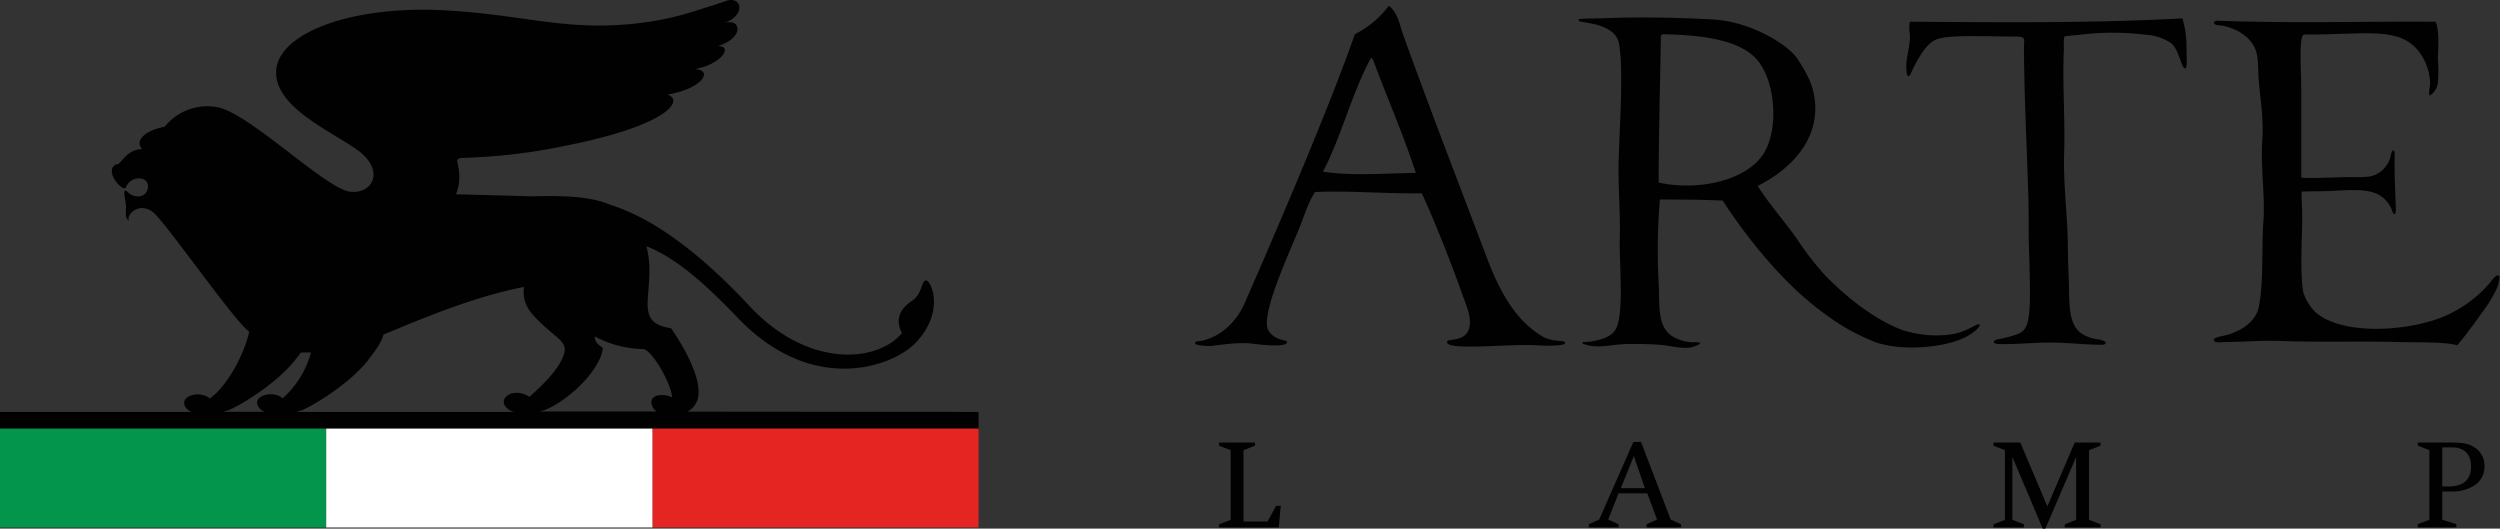
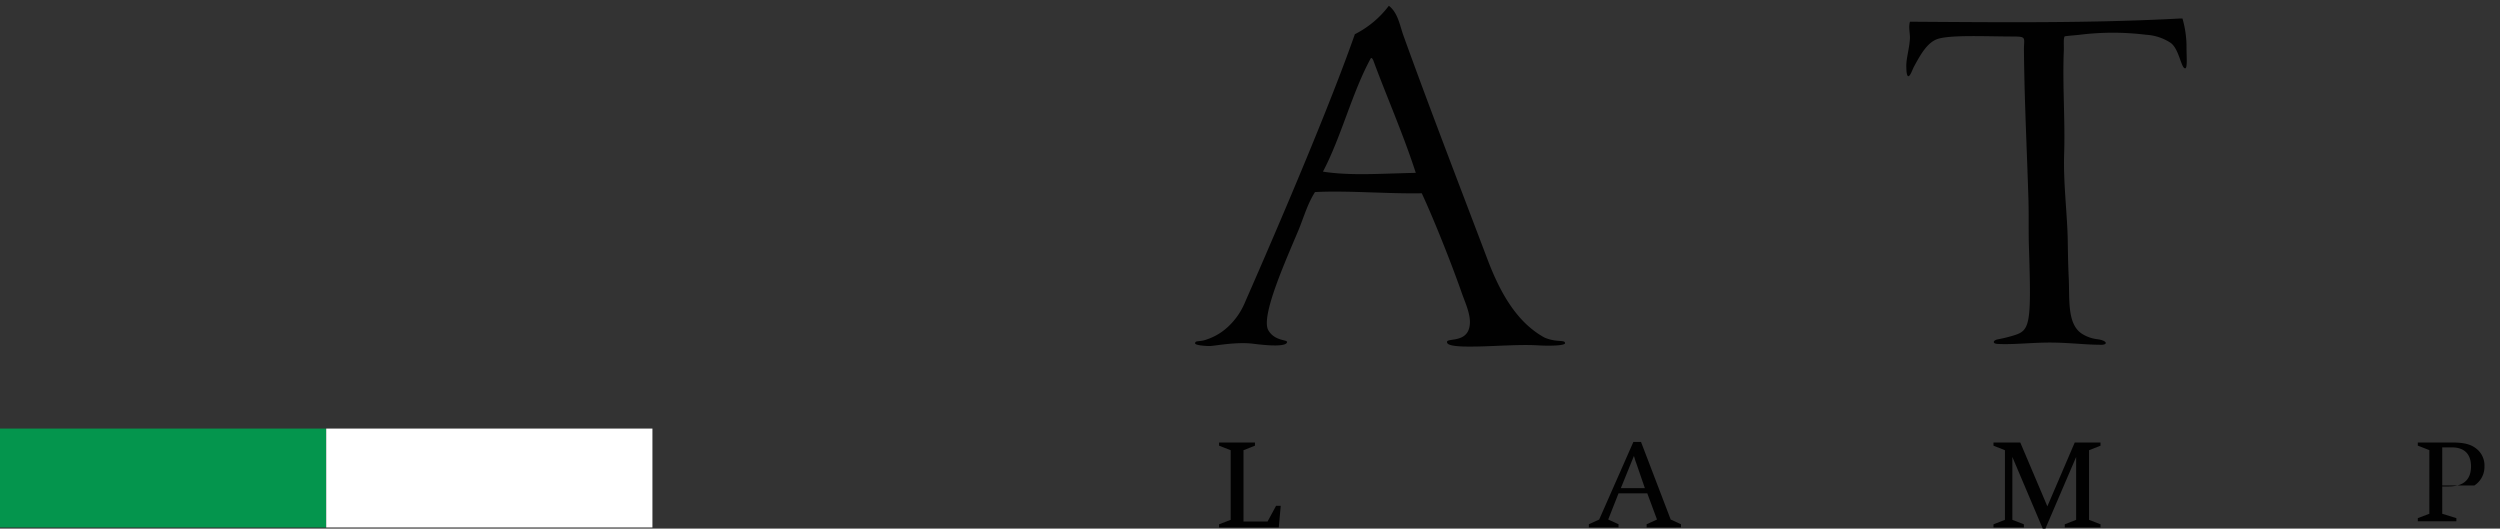
<svg xmlns="http://www.w3.org/2000/svg" viewBox="0 0 498.52 105.41">
  <rect x="0" y="0" width="498.52" height="105.41" fill="#333333" stroke="none" />
  <defs>
    <style>.cls-1{fill:#010101;fill-rule:evenodd;}.cls-2{fill:#04954d;}.cls-3{fill:#e52521;}.cls-4{fill:#fff;}</style>
  </defs>
  <g id="Слой_2" data-name="Слой 2">
    <g id="Слой_1-2" data-name="Слой 1">
-       <path class="cls-1" d="M137.06,82.09A4.07,4.07,0,0,0,138.4,81a4,4,0,0,0,.76-1.55c.94-4-3-10.58-5.34-14-6.49-.95-4.33-5-4.33-11.34a19.08,19.08,0,0,0-.58-5C133.72,51,139,54.87,147.16,63.42c14.89,15.55,30.92,9.73,35.49,4.87,5.94-6.31,2.93-12.5,2-12.38s-.75,2.7-2.7,4-3.73,3.33-2.1,6.51C175,72.29,161.12,73.55,149.43,61,138.3,49.05,129,43.09,121.66,40.83c-4-1.74-9.63-1.84-15.73-1.68,0,0-7.07-.21-15-.41,1.34-3.44.25-5.87.25-6.74,0-.2.23-.36.71-.51a115.09,115.09,0,0,0,20.61-2.37c20.81-4.09,24-9.17,20.59-10.26,7.29-1.25,9.14-5,5.41-5.07,5.42-.93,7.78-4.71,4.61-4.6,5.48-1.66,4.63-5.73,1.28-4.57,4.61-1.74,3.35-5.43.5-4.46l-3,1c-2.83.77-7.88,3-17.38,3.74-13.11,1-21.2-2.16-36.69-2.88C69.53,1.22,55.67,6.73,55.09,13.93s10.29,11.88,16,15.85c6,4.21,3.14,9.27-1.67,8.38-5.33-1.3-19.82-15.65-26.17-16.81a10.91,10.91,0,0,0-10.4,3.92c-4.32.83-6,3-4.48,4.46-2.6,0-3.82,2.08-4.75,3a1.31,1.31,0,0,0-1.31,1.49c0,1.63,2.45,4.05,2.79,3.15C26,35,29.5,35,29.5,37.17s-2.51,2.56-3.95,1.2-.42,1.49-.42,2.84-.3,2,.55,2.84c-.55-1.49,2.44-4,5.11-1.49S45.66,62.41,49,65.52c.22.21.42.42.69.64-.94,4.33-4.33,10.87-7.87,13.3-1.73-1.62-6.07-.68-4.9,1.61a2.54,2.54,0,0,0,1.26,1.07H0v3.64H195.14V82.14Zm-18.46-15a21.35,21.35,0,0,0,9.6,2.52c1.74,0,5.79,7.06,5.79,9.61-2.24-1-5.06-.32-3.77,2.08a2.18,2.18,0,0,0,.73.75H107.5a11.61,11.61,0,0,0,1.16-.3c4.89-2,11.06-8,11.56-12.33-.73-.68-1.64-1-1.61-2.34ZM73.46,71.71c1.93-2.46,2.7-3.74,3-5l2.21-.9c12.9-5.43,20.14-7.48,25.82-8.59-.42,3.43,1.25,5.21,3.7,7.51,3.12,2.91,5,3.58,4.27,5.86-1.08,3.56-5.59,7.33-6.88,8.54-2.8-1.79-5.76-.26-5,1.61a3.06,3.06,0,0,0,1.94,1.4H59.06c.43-.11.84-.24,1.26-.39,2.75-1.21,9.53-5.4,13.14-10Zm-27.69,10c2.75-1.21,9.55-5.4,13.14-10,.42-.52.77-1,1.1-1.42q1,0,2,0a18.83,18.83,0,0,1-5.64,9.14c-1.73-1.62-6.06-.68-4.9,1.61a2.61,2.61,0,0,0,1.25,1.07H44.53A10.46,10.46,0,0,0,45.77,81.7Z" />
-       <path class="cls-1" d="M379.89,66c-5.58-1.9-11.54-6.55-15.93-11.08a59.64,59.64,0,0,1-5.45-7c-2.47-3.63-5.87-7.34-8-10.85,6-3,12.28-8.75,11.39-17-.36-3.29-1.68-5.58-3.48-8.35s-9.24-7.4-16.75-7.83c-6.88-.39-14.68-.55-22.17-.24-1.56.05-4.54,0-4.7.24-.32.6,2.07.5,4.41,1.29,1.68.63,3.07,1.51,3.57,3.18a29.16,29.16,0,0,1,.44,4.27c.23,6-.26,13.11-.44,19.15-.16,5.22.36,10.73.22,15.75s.88,14.4-.68,17.86c-.8,1.81-3.18,2.41-5.14,2.72-.64.12-1.8,0-1.68.26s1.19.52,1.86.62c2.23.32,4.93-.41,7.46-.4,2.06,0,4.51,0,6.6.21s4.47.92,6.24.34c.49-.14,1.53-.52,1.28-.77s-1.12-.07-1.72-.14a8.12,8.12,0,0,1-4-1.34c-2.73-2.11-2.26-5.66-2.47-10.43A121.16,121.16,0,0,1,331,39.79c3.52,0,8.15,0,12.52.21,5.1,7.81,12.45,17.06,20.93,23a40.54,40.54,0,0,0,9.77,5.32c4.91,1.6,12,1.06,16.16-.43,2.88-1,4.67-2.8,4.34-3.19s-2.24,1.36-5.24,1.91a21.62,21.62,0,0,1-9.56-.63ZM330.75,36.4c0-9,.26-18.21.44-29.14,0-.25.22-.46.67-.43,7.62.18,15.51,1.07,18.88,5.54s3.91,13.65.92,18.28c-3.42,5.36-12.92,7.49-20.89,5.76Z" />
-       <path class="cls-1" d="M496.37,56.56a24.77,24.77,0,0,1-7.26,5.7c-6.88,3.79-22,5.05-27.53-.15a9.84,9.84,0,0,1-2.29-3.84c-.62-3.66-.31-9.12-.21-14.14,0-1.5-.05-3.16-.1-4.5a7.49,7.49,0,0,1,0-1.42c.65-.05,3.35-.07,4.47-.09,4-.07,8.1-.75,10.84.69a6,6,0,0,1,2.6,2.85c.31,1,.41,1.11.65,1s.21-.83.21-1.25c-.13-3.13-.3-6.78-.24-10,0-.38.06-1.45-.25-1.4s-.35.28-.64,1.47a5.27,5.27,0,0,1-1.5,2.4,5.36,5.36,0,0,1-2.53,1.31,21.63,21.63,0,0,1-3.22.13c-2.53-.06-7.82.31-10.48.11V32.8c0-4.25,0-8.93,0-14.65,0-4.16-.56-11.28.62-11.27,12.26.08,19-1.77,23,3.6a11.07,11.07,0,0,1,2.07,6.19c0,.83-.47,2.28,0,2.36a3.52,3.52,0,0,0,1.55-2.51,26.8,26.8,0,0,0,0-4.72c.05-2.26.36-5.51-.44-7.46-14.9-.11-27.71.36-43.46-.21-1.12,0-.91.86.1.9,2.53.14,6.74,1.94,7.63,5.47.42,1.57.29,3.8.47,5.76.33,3.79,1,7.68.68,11.91-.35,5.22.6,10.81.23,16s.06,12.23-.91,17c-.65,3.11-3.6,4.72-5.75,5.44-1.53.51-3.68.6-3.14,1.38.34.47,1.79.21,2.51.21,4.18-.05,7.26-.35,10.7-.21,7.9.3,16.72,0,23.18.21,4.54.11,9.22-.07,12.08.64,1.68-2,3.35-4.29,5-6.6a25.34,25.34,0,0,0,2.47-3.92,7.45,7.45,0,0,0,.95-3C498.24,54.35,497.38,55.18,496.37,56.56Z" />
      <path class="cls-1" d="M435.2,3.69h-.46c-17.74.95-35.78.76-53.88.64-.32,1.11,0,2.11,0,3.19-.07,2.12-.82,4.23-.72,5.94,0,.63.08,1.9.47,1.72s.72-1.26,1.07-1.92c1.3-2.4,2.69-4.91,4.85-5.54,2.79-.79,9.57-.45,14.62-.44,3.07,0,2.44.14,2.44,2.58.09,10.37.61,20.2.9,30,.09,2.94,0,6.23.09,9.2.51,15.64.27,16.83-3,17.82a28.74,28.74,0,0,1-3.17.78c-1,.18-1.18.86-.1.92,3,.18,6.7-.27,10.43-.27s7,.43,10,.44c1.62.1,1.63-.79-.43-1.1a7.3,7.3,0,0,1-3-1c-3.17-1.88-2.58-6.86-2.79-11.33-.16-3.33-.16-5.93-.21-8.11-.16-5.31-.88-10.91-.7-16.57.21-6.86-.35-13.81-.07-20.47.05-1-.12-2.66.2-2.93.71-.11,2.09-.21,3-.31a53.79,53.79,0,0,1,13.18,0,10,10,0,0,1,4.87,1.58c1.78,1.19,2.16,5.32,3,5.11.42-.18.22-2.49.22-4A20.54,20.54,0,0,0,435.2,3.69Z" />
      <path class="cls-1" d="M308,67.32c-5.65-3.09-8.94-9.16-11.39-15.62C291,36.9,285,21.36,279.84,7.05c-.71-2-1.08-4.5-2.89-5.9a19.47,19.47,0,0,1-6.78,5.67c-6.52,18.65-21.22,51.86-22,53.68a13.86,13.86,0,0,1-3.4,4.76,11.46,11.46,0,0,1-4.11,2.42c-1.4.55-2.29.14-2.35.75-.08.44,2.23.6,3.12.56s5.18-.86,8.42-.45c5.59.71,6.76.19,6.8-.33s-2.44-.16-3.72-2.33c-1.65-2.77,3.68-14.4,6.14-20.33,1-2.52,1.72-5,3.15-7.25,6.45-.34,14.34.37,21.29.24,2.2,4.69,5.84,13.74,8,19.94.77,2.18,2.07,4.82,1.44,7-.84,3.06-5,1.75-4.34,2.94.37.73,3.74.72,5.81.68,4.14-.07,8.62-.45,12.35-.23,1.79.12,5.36.11,5.32-.45-.08-.75-1.63-.06-4.12-1.11Zm-44.19-33.1c3.69-7,5.78-15.73,9.55-22.62.14-.06.25-.06.49.45,2.55,6.94,6,14.76,8.47,22.42C275.05,34.62,269.3,35.08,263.76,34.22Z" />
      <path class="cls-1" d="M255,105.17H243.09v-.62l2.32-.89V89.78l-2.32-.91v-.63h7.16v.63l-2.29.91V104h4.8l1.7-3.14h.93Z" />
      <path class="cls-1" d="M328.35,105.17v-.63l2.07-.94-1.94-5.23h-5.73l-2.06,5.23,2.06.94v.62h-5.92v-.62l2.06-.94,6.82-15.48h1.52l5.92,15.48,2.05.94v.62Zm-2-12.62c-.11-.32-.17-.48-.28-.77a6,6,0,0,0-.26-.85l-2.6,6.41H328Z" />
      <path class="cls-1" d="M411.73,105.17v-.62l2.27-.89V91.12l-6.13,14.29h-.53l-6.06-14.29v12.54l2.3.89v.62h-6.06v-.62l2.28-.89V89.78l-2.28-.91v-.63h5.34l5.4,12.73,5.46-12.73h5.14v.63l-2.29.91v13.88l2.29.89v.62Z" />
-       <path class="cls-1" d="M489,88.24c2.19,0,3.68.29,4.87,1.28a4.24,4.24,0,0,1,1.18,1.54,4.18,4.18,0,0,1,.37,1.91,4.4,4.4,0,0,1-2,3.83A8,8,0,0,1,488.92,98H487v5.65l2.82.87v.63h-7.69v-.63l2.3-.87V89.76l-2.3-.9v-.62ZM488.28,97c1.81,0,4.46-.48,4.46-4,0-2-.9-3.79-3.85-3.79H487V97Z" />
+       <path class="cls-1" d="M489,88.24c2.19,0,3.68.29,4.87,1.28a4.24,4.24,0,0,1,1.18,1.54,4.18,4.18,0,0,1,.37,1.91,4.4,4.4,0,0,1-2,3.83H487v5.65l2.82.87v.63h-7.69v-.63l2.3-.87V89.76l-2.3-.9v-.62ZM488.28,97c1.81,0,4.46-.48,4.46-4,0-2-.9-3.79-3.85-3.79H487V97Z" />
      <rect class="cls-2" y="85.46" width="65.05" height="19.72" />
-       <rect class="cls-3" x="130.09" y="85.46" width="65.05" height="19.72" />
      <rect class="cls-4" x="65.05" y="85.46" width="65.05" height="19.72" />
    </g>
  </g>
</svg>